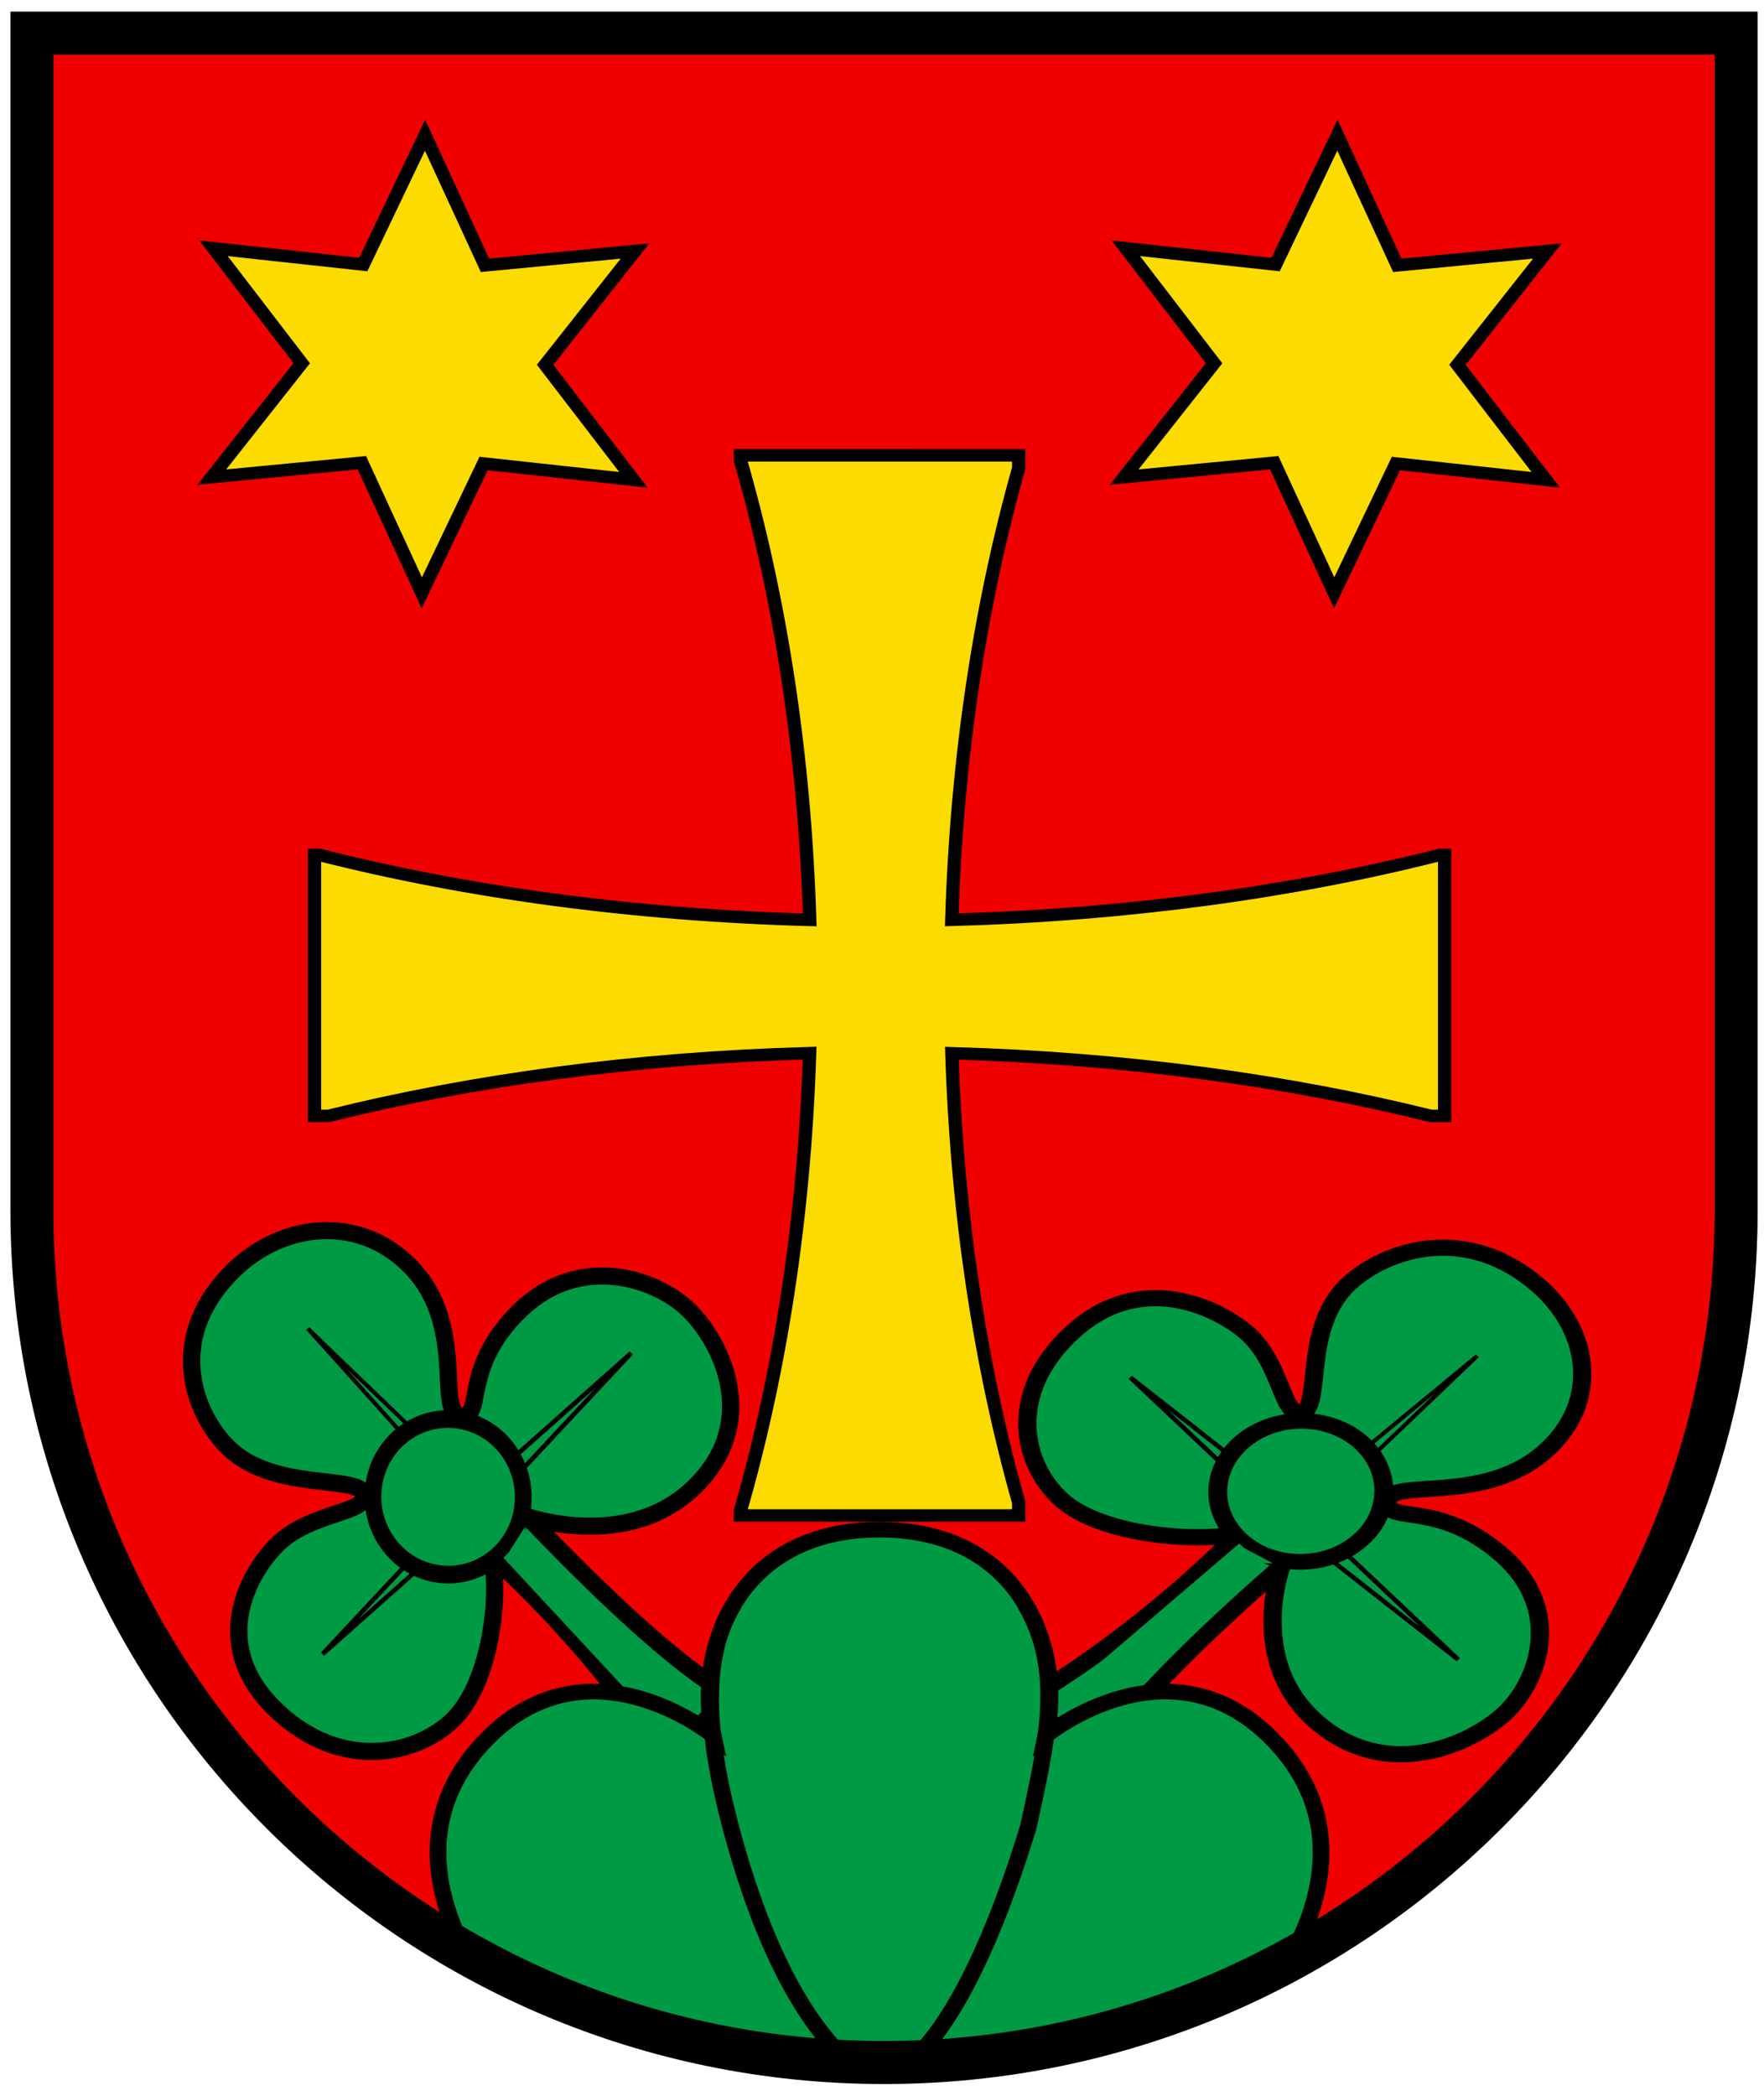
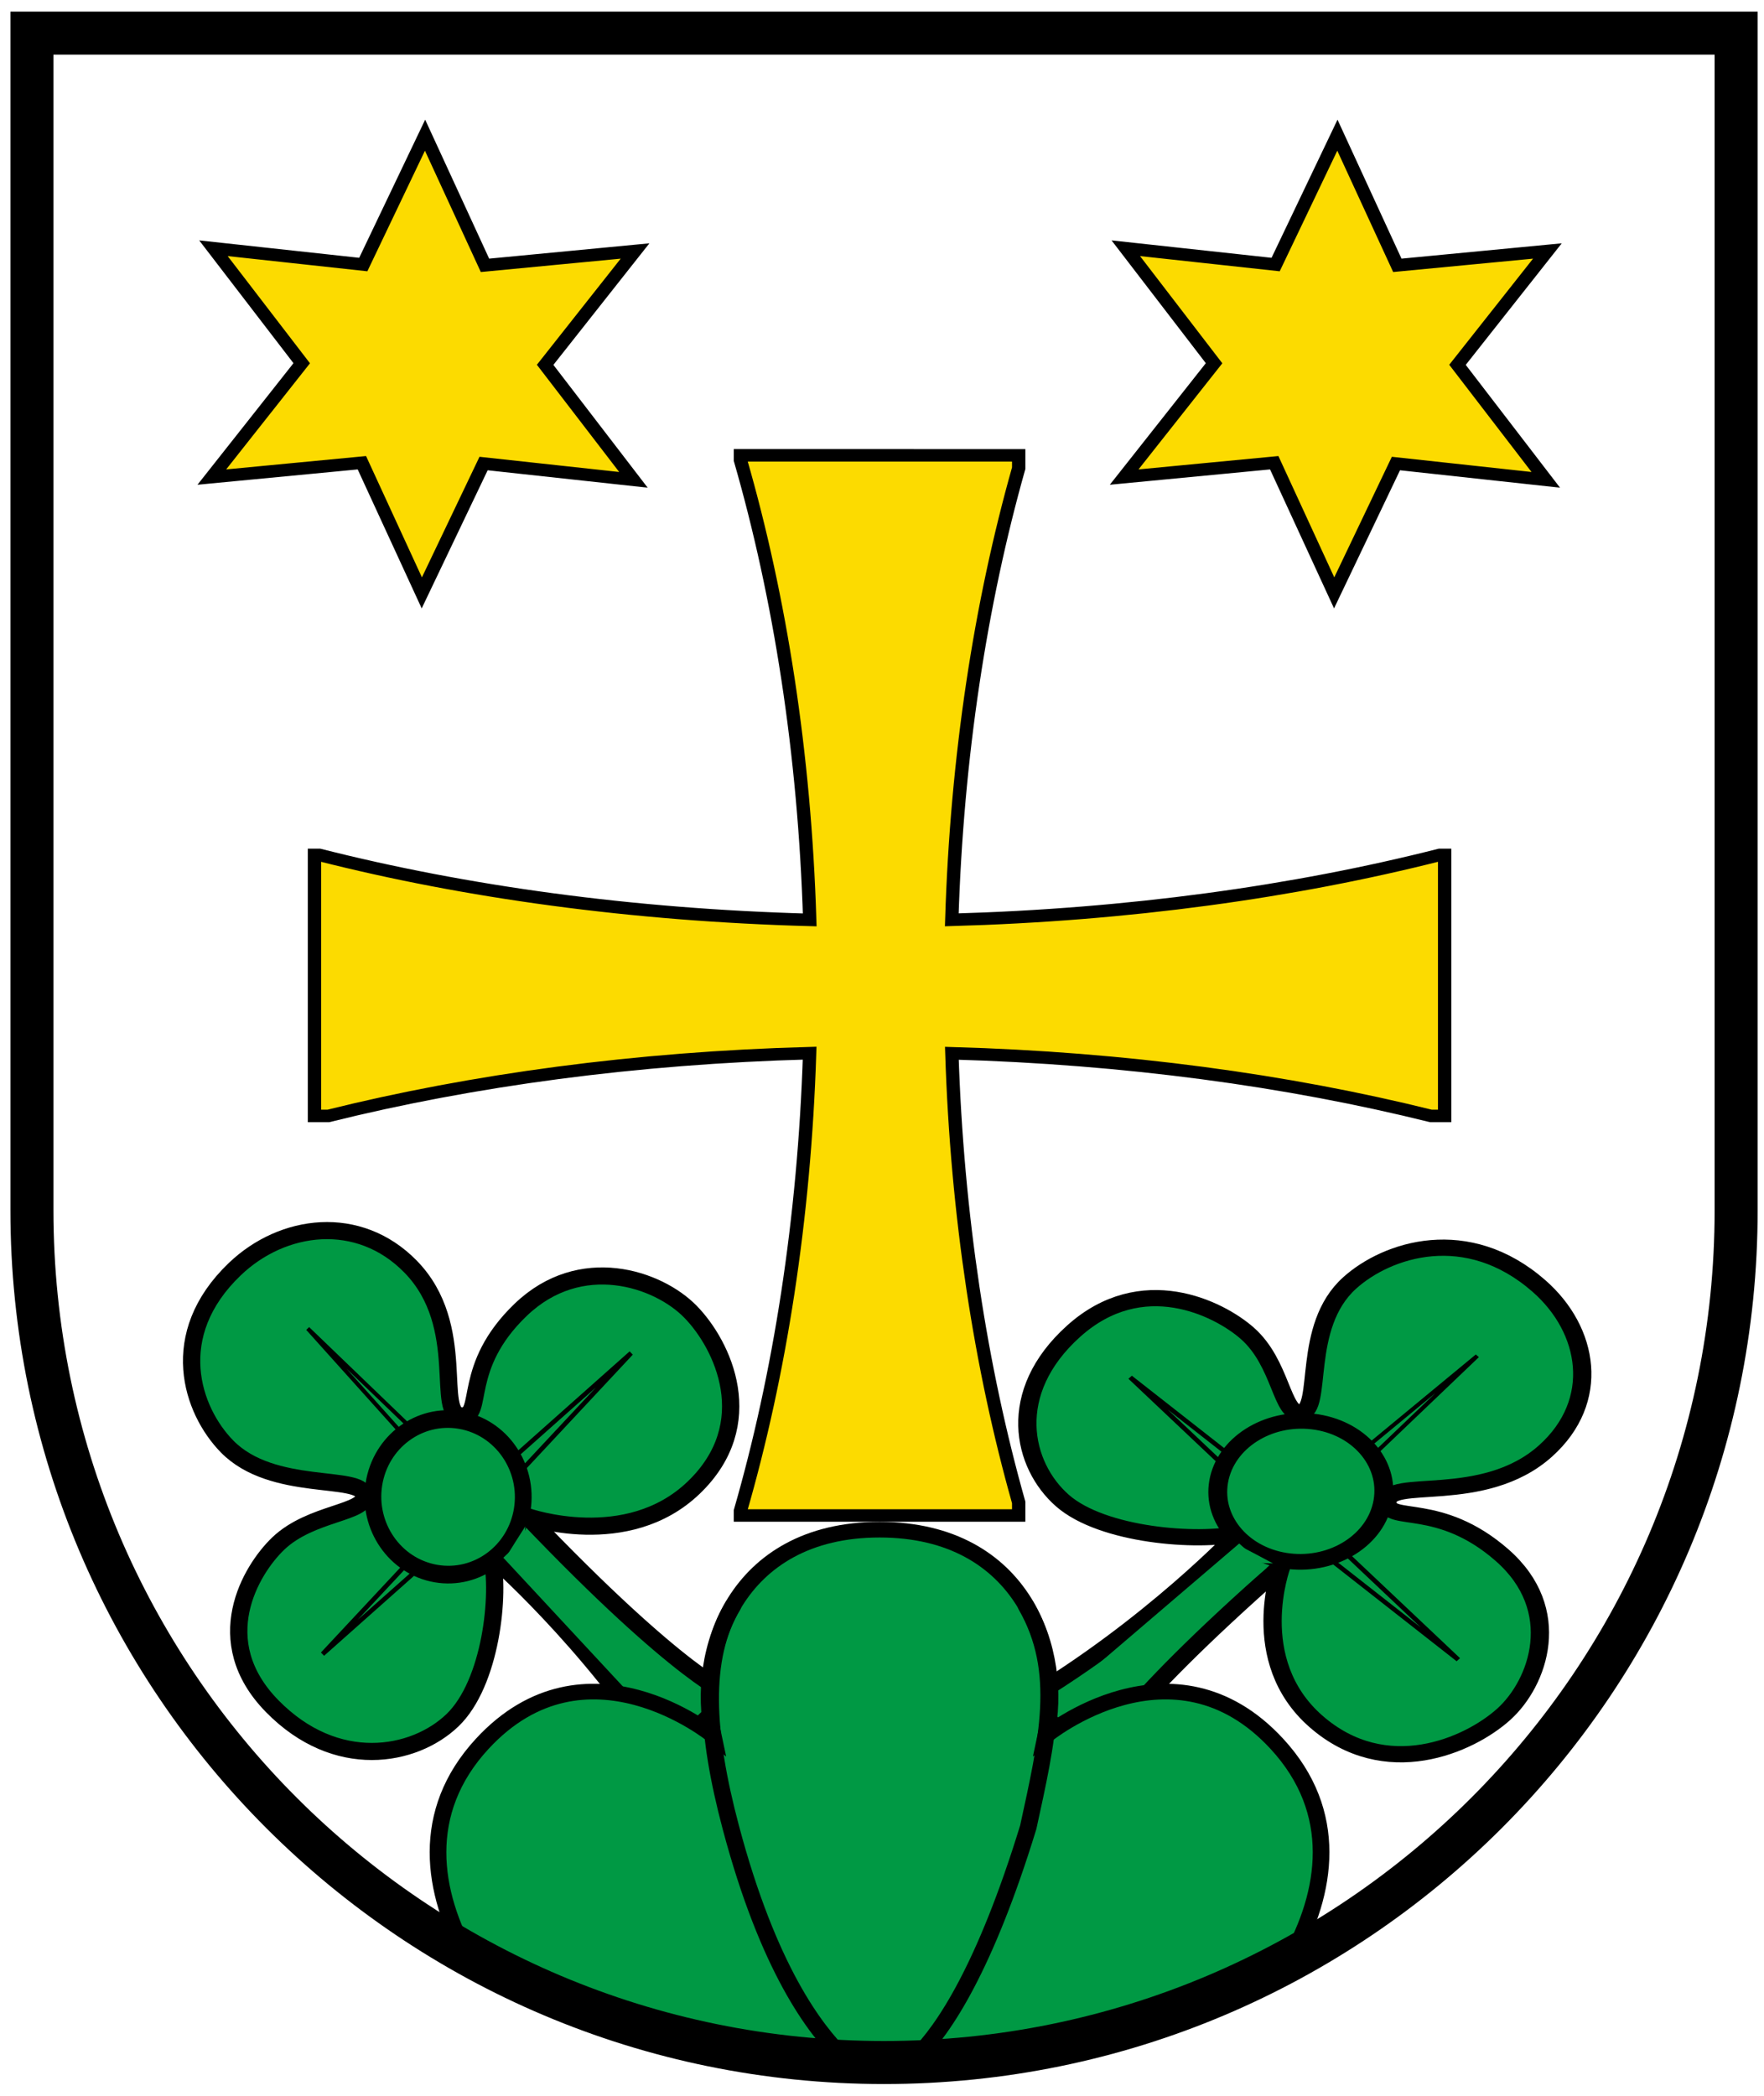
<svg xmlns="http://www.w3.org/2000/svg" width="410" height="487">
  <g stroke-width="1.564">
-     <path d="M7.422 7.698v284.146c0 102.984 88.667 186.469 198.05 186.469 109.384 0 198.052-83.485 198.052-186.469V7.698z" fill="#f00000" />
    <g fill="#094">
      <g stroke="#000" transform="matrix(.555 .486 -.549 .494 627.196 244.659)">
        <path d="M-191.1 297.7c-30.072 0-40.898 22.855-40.898 38.794 0 20.619 24.189 35.549 20.22 41.106-3.414 4.78-15.707-7.725-30.143-7.725-12.029 0-37.288 6.916-37.288 35.786s20.749 42.702 37.59 42.702 38.792-18.345 45.107-28.87c0 0 3.309 39.996-5.713 84.203h29.17s-7.518-14.735-6.616-85.404c0 0 14.735 29.77 43.905 29.77s38.19-26.161 38.19-40.897-11.728-37.591-37.891-37.591c-26.164 0-31.577 16.239-36.688 11.427-6.504-6.12 21.35-18.945 21.35-45.408.002-23.457-19.244-37.892-40.294-37.892z" stroke-linejoin="round" stroke-width="5.439" />
        <path transform="matrix(-.359 -.012 -.016 .406 -260.98 403.43)" d="m-13.097 3.022-182.2.707-14.254 181.65-.706-182.2-181.65-14.254 182.2-.707 14.254-181.65.706 182.2z" fill-rule="evenodd" stroke-width="3.559" />
        <ellipse transform="matrix(-.43 .324 .297 .409 -173.92 285.9)" cx="149.61" cy="151.62" rx="45.84" ry="46.847" stroke-linejoin="round" stroke-width="10.424" />
      </g>
      <path d="m294.414 364.352-6.391-5.661-34.726 29.678 6.392 5.661z" />
      <path d="m293.699 363.235-2.287-.144-1.645-1.931-1.552-1.898 3.848 2.014 3.838 2.042z" fill-rule="evenodd" />
    </g>
    <g fill="#094">
      <g stroke="#000" transform="matrix(.531 -.509 .514 .525 3.005 41.388)">
        <path d="M-191.1 297.7c-30.072 0-40.898 22.855-40.898 38.794 0 20.619 24.189 35.549 20.22 41.106-3.414 4.78-15.707-7.725-30.143-7.725-12.029 0-37.288 6.916-37.288 35.786s20.749 42.702 37.59 42.702 38.792-18.345 45.107-28.87c0 0 3.309 39.996-5.713 84.203h29.17s-7.518-14.735-6.616-85.404c0 0 14.735 29.77 43.905 29.77s38.19-26.161 38.19-40.897-11.728-37.591-37.891-37.591c-26.164 0-31.577 16.239-36.688 11.427-6.504-6.12 21.35-18.945 21.35-45.408.002-23.457-19.244-37.892-40.294-37.892z" stroke-linejoin="round" stroke-width="5.439" />
        <path transform="matrix(-.359 -.012 -.016 .406 -260.98 403.43)" d="m-13.097 3.022-182.2.707-14.254 181.65-.706-182.2-181.65-14.254 182.2-.707 14.254-181.65.706 182.2z" fill-rule="evenodd" stroke-width="3.559" />
        <ellipse transform="matrix(-.43 .324 .297 .409 -173.92 285.9)" cx="149.61" cy="151.62" rx="45.84" ry="46.847" stroke-linejoin="round" stroke-width="10.424" />
      </g>
      <path d="m123.162 356.124-6.177 5.868 30.859 33.226 6.177-5.868z" />
      <path d="m121.955 356.77-.205 2.141-2.094 1.5-2.057 1.413 2.232-3.563 2.262-3.554z" fill-rule="evenodd" />
    </g>
    <g stroke="#000" stroke-width="5.865">
      <path d="M300 563.34c-51.057 0-64.927 46.366-58.625 77.25 0 0-44.752-39.077-81.312 3.156-22.214 25.661-17.713 55.855-4.656 80.625 42.886 23.728 92.162 37.25 144.59 37.25 52.43 0 101.71-13.522 144.59-37.25 13.057-24.77 17.558-54.964-4.656-80.625-36.557-42.233-81.312-3.156-81.312-3.156 6.304-30.884-7.57-77.25-58.625-77.25z" fill="#094" transform="matrix(.66 0 0 .619 6.431 6.77)" />
      <path d="M313.11 761.02c9.51-10.023 24.078-33.215 39.262-85.998 6.603-32.404 12.538-58.427-.776-83.095M286.86 761.02c-9.51-10.023-25.987-32.702-39.261-85.998-8.8-35.332-10.342-63.551.776-83.095" fill="none" stroke-linecap="round" stroke-linejoin="round" transform="matrix(.66 0 0 .619 6.431 6.77)" />
    </g>
    <g fill="#fcdb00" stroke="#000">
      <path d="M251 160v1.75c13.955 51.544 22.602 110.21 24.406 172.66-62.623-1.816-121.27-10.474-172.72-24.406h-1.688v98h4.907c50.767-13.455 108.31-21.798 169.47-23.562-1.87 62.299-10.507 120.66-24.375 171.88v1.687h98v-4.906c-13.392-50.53-21.715-107.78-23.531-168.62 61.023 1.83 118.27 10.162 168.72 23.531H499v-98h-1.75c-51.31 13.891-109.68 22.517-171.81 24.375 1.777-61.343 10.131-118.88 23.562-169.56v-4.812z" stroke-linecap="square" stroke-width="4.692" transform="matrix(.66 0 0 .619 6.431 6.77)" />
      <path transform="matrix(.6 -.029 .031 .564 306.386 38.787)" d="m-271.21 114.99-57.545-9.678-26.614 51.93-20.391-54.674-58.281 2.917 37.154-44.997-31.667-49.014 57.545 9.678 26.614-51.931 20.391 54.675 58.281-2.917-37.154 44.997z" fill-rule="evenodd" stroke-width="5.153" />
      <path transform="matrix(.6 -.029 .031 .564 518.44 38.787)" d="m-271.21 114.99-57.545-9.678-26.614 51.93-20.391-54.674-58.281 2.917 37.154-44.997-31.667-49.014 57.545 9.678 26.614-51.931 20.391 54.675 58.281-2.917-37.154 44.997z" fill-rule="evenodd" stroke-width="5.153" />
    </g>
  </g>
  <path d="M7.422 7.698v273.55c0 109.38 88.67 198.05 198.05 198.05 109.38 0 198.05-88.669 198.05-198.05V7.698z" fill="none" stroke="#000" stroke-width="10" />
</svg>